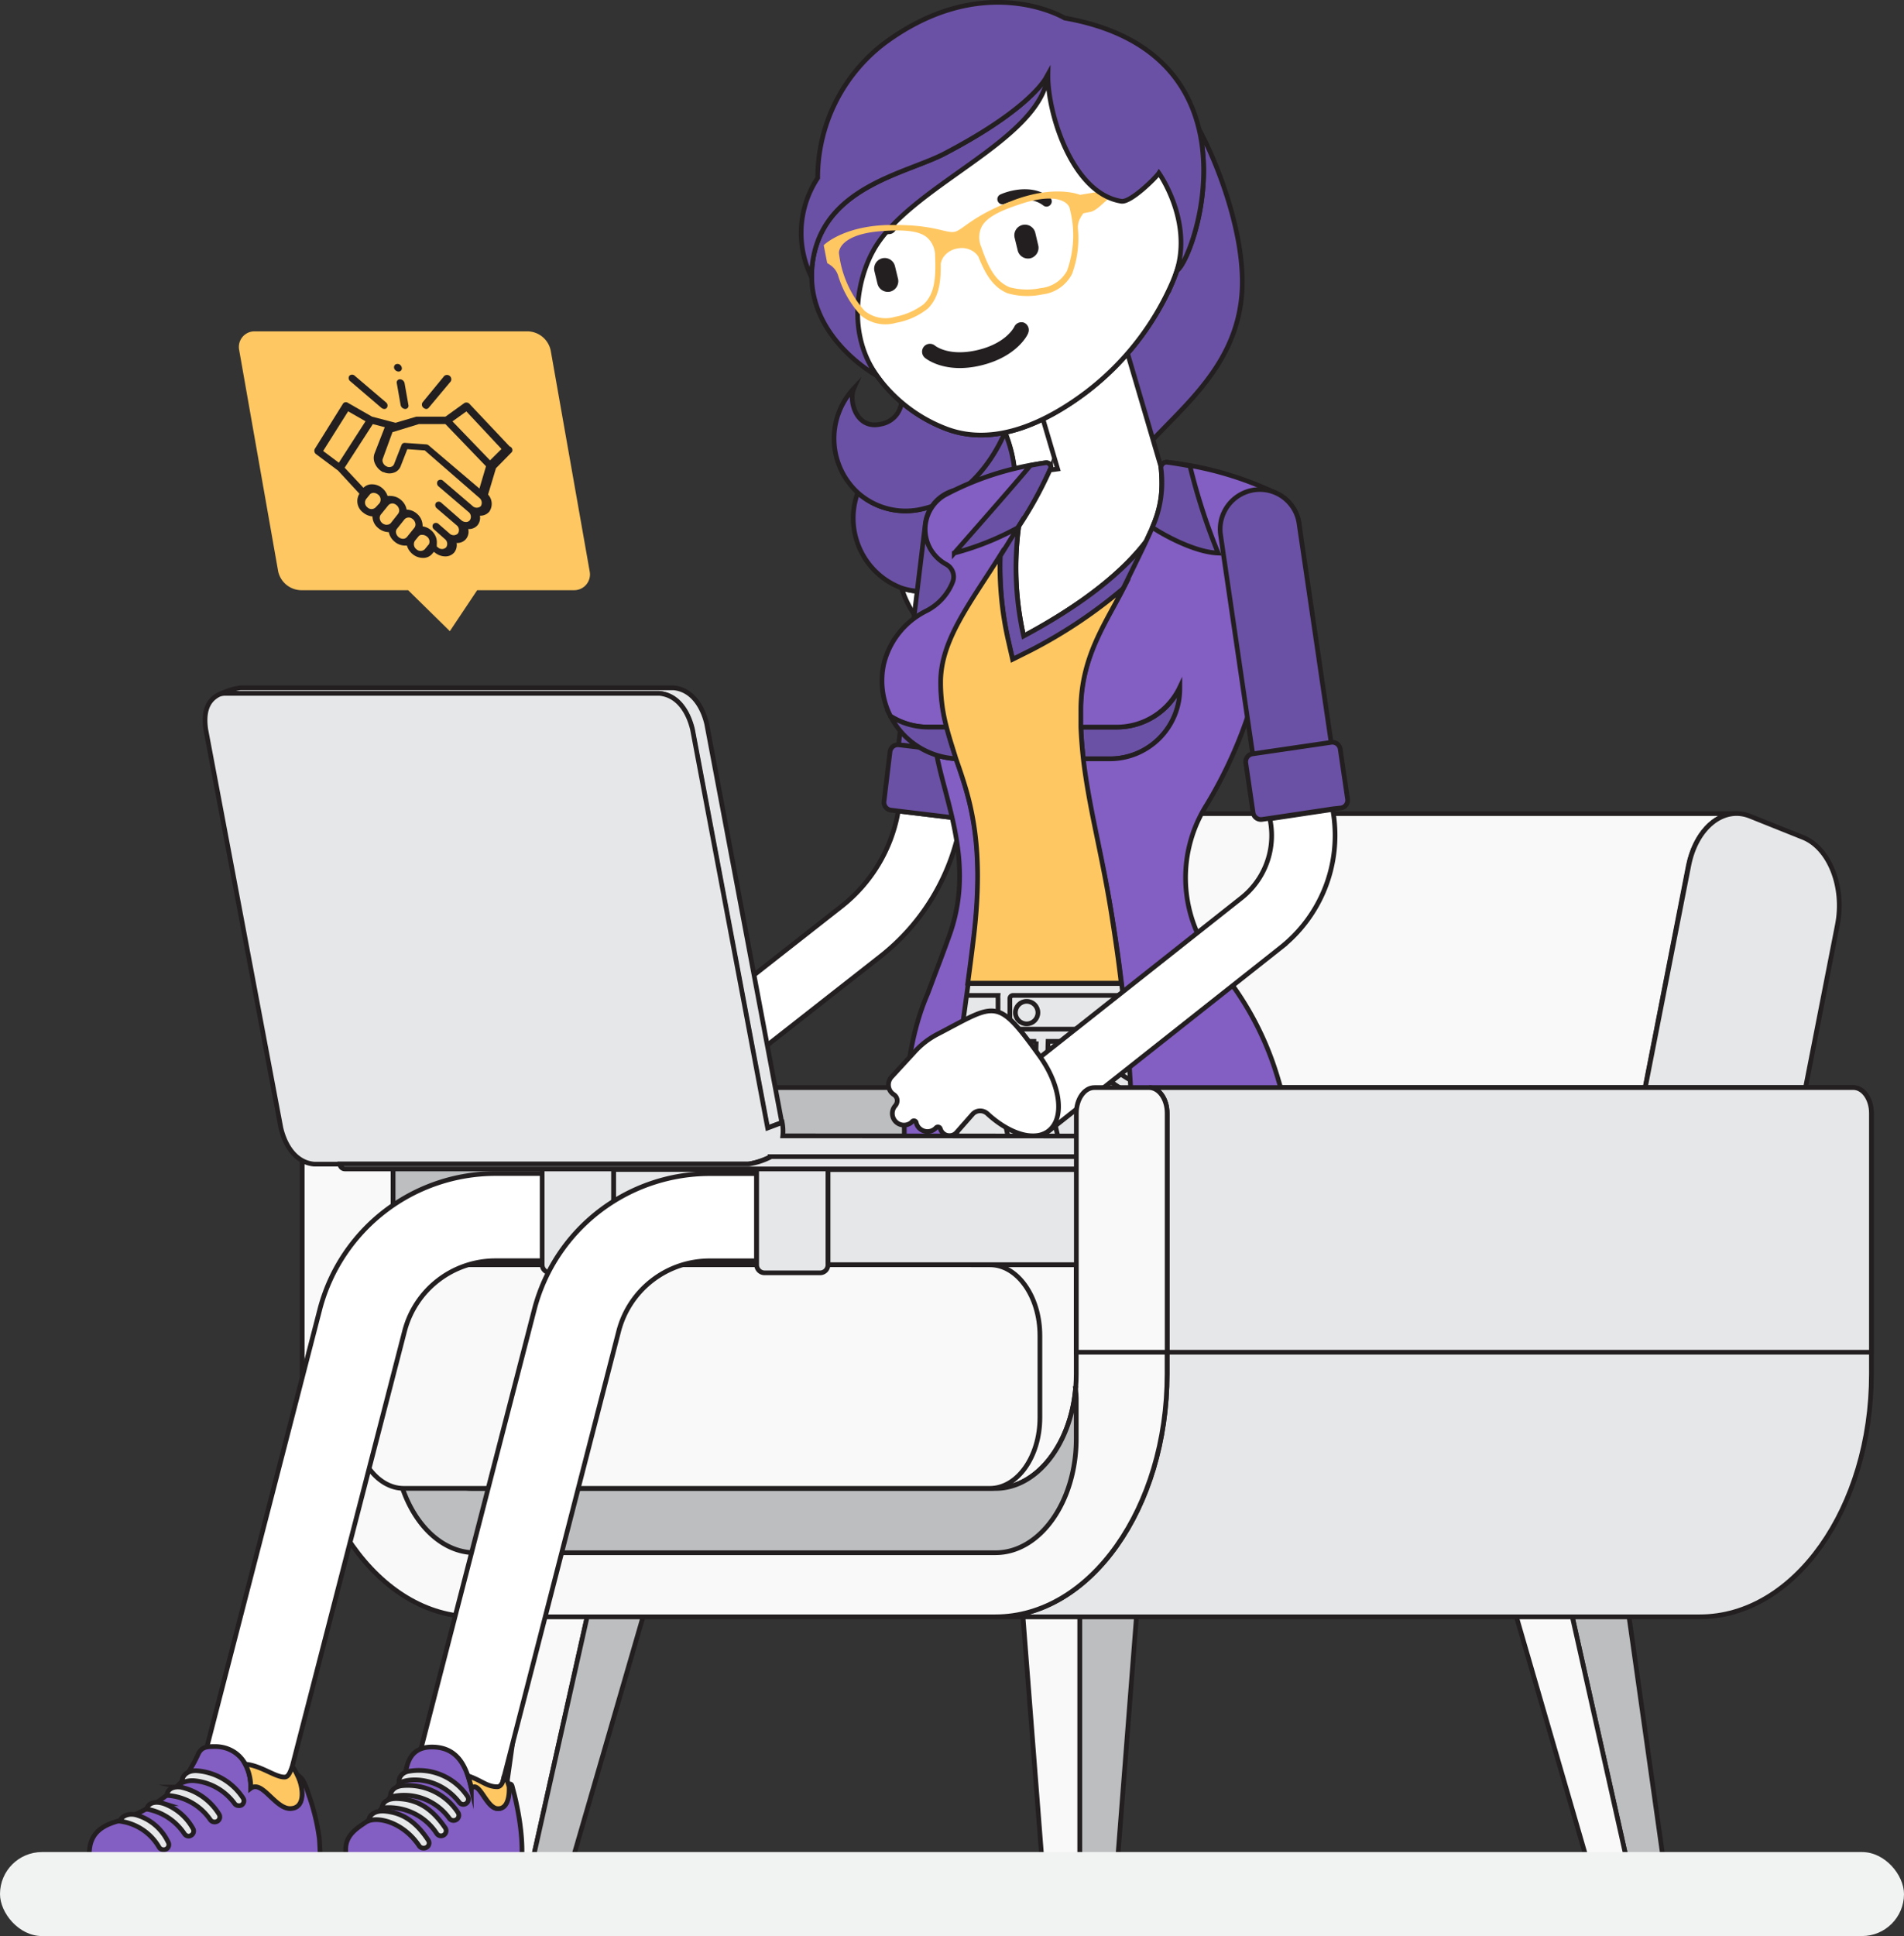
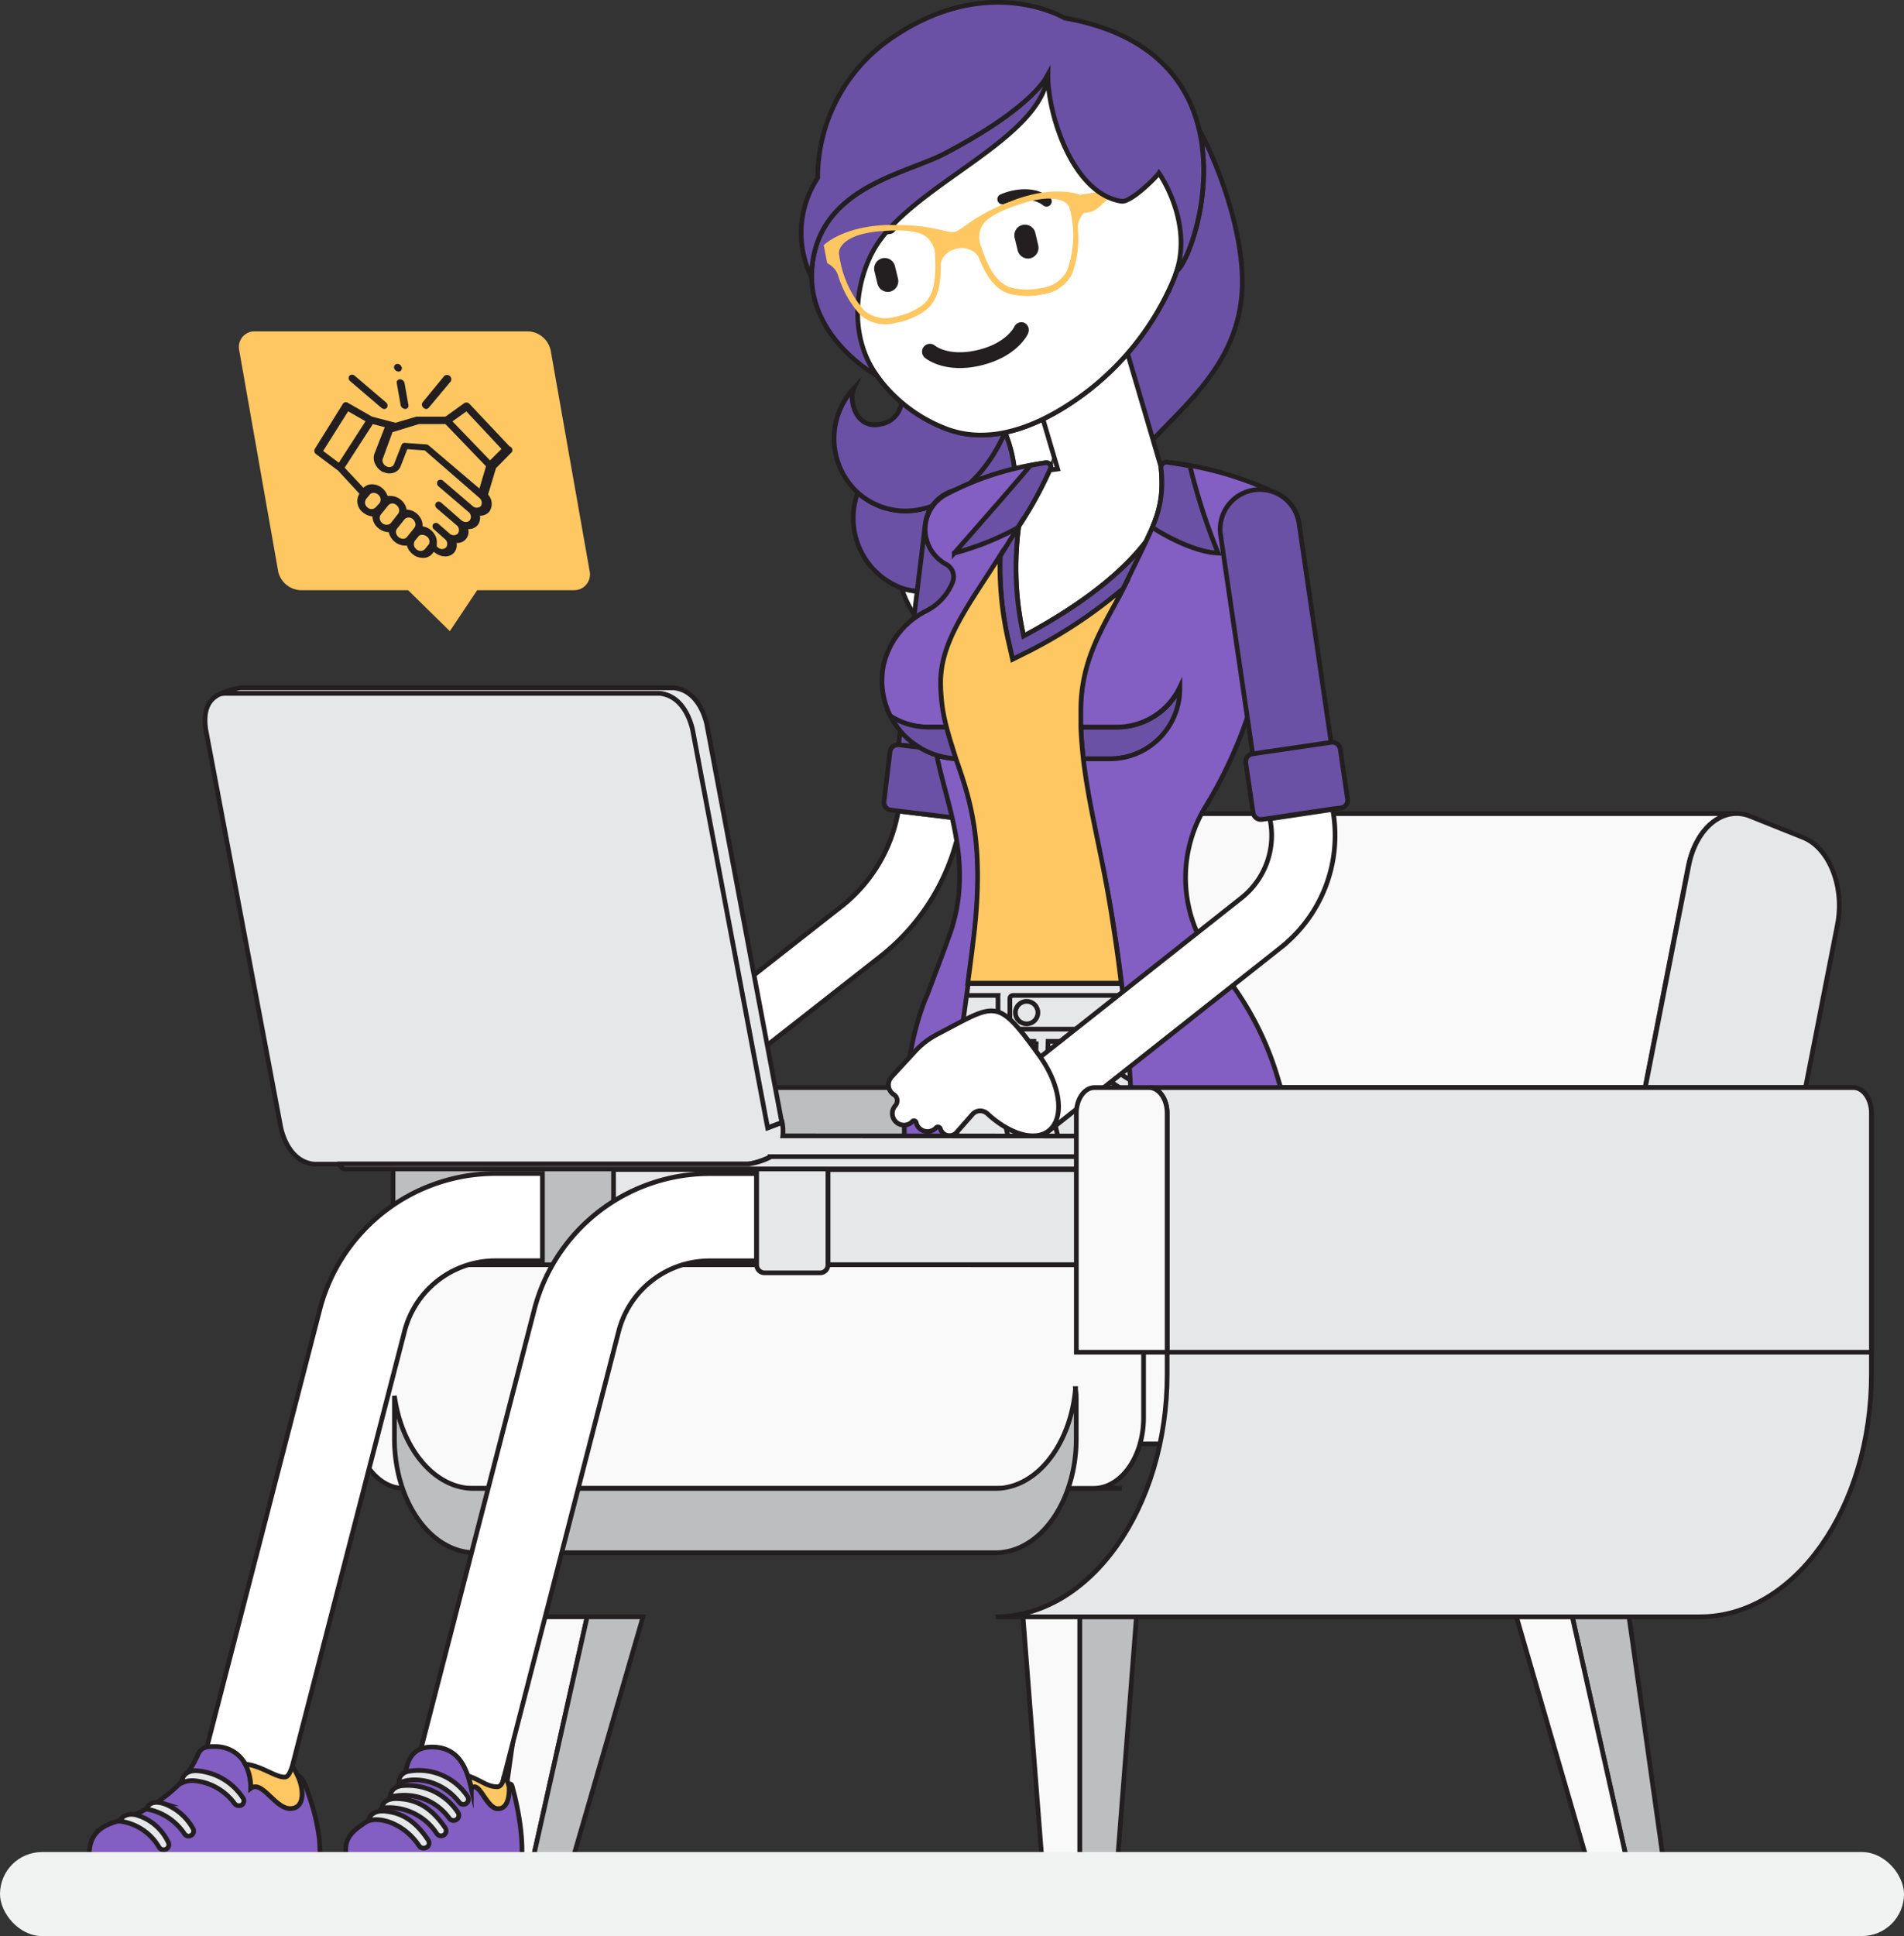
<svg xmlns="http://www.w3.org/2000/svg" viewBox="0 0 202.74 206.07">
  <rect x="0" y="0" width="202.74" height="206.07" fill="#333333" stroke="none" />
  <defs>
    <style>.cls-1{isolation:isolate;}.cls-2{fill:#bcbec0;}.cls-2,.cls-3,.cls-4,.cls-5,.cls-6,.cls-7,.cls-8{stroke:#231f20;stroke-miterlimit:10;stroke-width:0.5px;}.cls-3{fill:#f9f9f9;}.cls-4{fill:#e6e7e8;}.cls-5{fill:#fff;}.cls-6{fill:#835ec3;}.cls-10,.cls-7{fill:#ffc761;}.cls-8{fill:#6b51a5;}.cls-9{fill:#231f20;}.cls-11{mix-blend-mode:multiply;}.cls-12{fill:#f1f2f2;}</style>
  </defs>
  <g class="cls-1">
    <g id="Layer_2" data-name="Layer 2">
      <g id="img">
        <polygon class="cls-2" points="173.46 172.09 177.61 201.49 174.01 201.49 167.42 172.09 173.46 172.09" />
        <polygon class="cls-3" points="167.42 172.09 174.01 201.49 170 201.49 161.47 172.09 167.42 172.09" />
        <polygon class="cls-2" points="114.97 172.09 121.01 172.09 118.73 201.49 114.97 201.49 114.97 172.09" />
        <polygon class="cls-3" points="114.97 172.09 108.93 172.09 111.22 201.49 114.97 201.49 114.97 172.09" />
        <polygon class="cls-3" points="56.48 172.09 52.33 201.49 55.94 201.49 62.52 172.09 56.48 172.09" />
        <polygon class="cls-2" points="62.52 172.09 55.94 201.49 59.94 201.49 68.47 172.09 62.52 172.09" />
        <path class="cls-2" d="M41.85,146.27V118.48c0-1.5-.86-2.72-1.93-2.72h69c1.06,0,1.92,1.22,1.92,2.72v27.79c0,6.7,3.86,12.15,8.6,12.15h-69C45.71,158.42,41.85,153,41.85,146.27Z" />
        <path class="cls-3" d="M110.14,92.09c.63-3.22,2.64-5.36,4.87-5.49h69.78c-2.26.07-4.31,2.22-5,5.49L169,147.37l15.79,6.32v0H115v-.05L99.3,147.37Z" />
        <path class="cls-4" d="M192,89.14l-5.67-2.27c-2.8-1.12-5.71,1.22-6.5,5.22L169,147.37l15.82,6.34,10.83-55.28C196.44,94.42,194.8,90.26,192,89.14Z" />
        <path class="cls-3" d="M37.69,142.16c0-4.16,2.39-7.54,5.33-7.54h73.41c2.95,0,5.34,3.38,5.34,7.54v8.73c0,4.16-2.39,7.53-5.34,7.53H43c-2.94,0-5.33-3.37-5.33-7.53Z" />
        <path class="cls-4" d="M124.28,146.27V118.48c0-1.5-.86-2.72-1.93-2.72h75c1.06,0,1.92,1.22,1.92,2.72v27.79c0,14.24-8.19,25.82-18.26,25.82H106C116.09,172.09,124.28,160.51,124.28,146.27Z" />
-         <path class="cls-3" d="M32.18,146.27c0,14.24,8.19,25.82,18.26,25.82H106c10.08,0,18.27-11.58,18.27-25.82V118.48c0-1.5-.86-2.72-1.93-2.72h-5.82c-1.06,0-1.92,1.22-1.92,2.72v27.79c0,6.7-3.86,12.15-8.6,12.15H50.44c-4.73,0-8.59-5.45-8.59-12.15V118.48c0-1.5-.86-2.72-1.93-2.72H34.11c-1.07,0-1.93,1.22-1.93,2.72Z" />
        <path class="cls-2" d="M42,153.11V149c0-.15,0-.29,0-.43.76,5.61,4.25,9.86,8.43,9.86H106c4.38,0,8-4.65,8.52-10.63a9.42,9.42,0,0,1,.08,1.2v4.12c0,6.71-3.85,12.15-8.6,12.15H50.59C45.84,165.26,42,159.82,42,153.11Z" />
-         <path class="cls-3" d="M43,134.62H105.4c2.94,0,5.33,3.38,5.33,7.54v8.73c0,4.16-2.39,7.53-5.33,7.53H43c-2.94,0-5.33-3.37-5.33-7.53v-8.73C37.69,138,40.08,134.62,43,134.62Z" />
        <path class="cls-5" d="M52.73,124.91A19.33,19.33,0,0,0,34.1,139.2L20.91,190.29a4.64,4.64,0,0,0,9,2.4l13.19-51.08a10,10,0,0,1,9.66-7.42h5v-9.28Z" />
        <path class="cls-4" d="M108.75,129.55a5.06,5.06,0,0,0-3.75-4.89,5.24,5.24,0,0,0-1.31-.18H65.33v10.12h38.36A5.07,5.07,0,0,0,108.75,129.55Z" />
-         <path class="cls-4" d="M65.33,124.49h0a.85.85,0,0,0-.84-.85H58.58a.85.85,0,0,0-.85.85v10.12a.85.85,0,0,0,.85.85h5.91a.85.85,0,0,0,.84-.85h0Z" />
        <path class="cls-6" d="M34,195.68A22.55,22.55,0,0,0,32.86,191l-.11-.35a6.87,6.87,0,0,0-.43-1.05,1.75,1.75,0,0,0-.65-.67c.52.92,1,3.53-.79,3.53-1.37,0-2.62-2.32-3.69-2.32a.8.8,0,0,0-.49.16c0-3.15-2-4.4-3.77-4.4-.87,0-1.46,0-1.84.83a14.41,14.41,0,0,1-1.83,3,16.66,16.66,0,0,1-6.1,3.92l-.52.16c-1.09.32-2.88.87-3.1,3-.25,2.34.35,4.6,1.25,4.6H33.45C34.35,201.48,34.09,196.86,34,195.68Z" />
        <path class="cls-7" d="M26.7,190.34a.8.8,0,0,1,.49-.16c1.07,0,2.32,2.32,3.69,2.32,1.64,0,1.4-2.08.95-3.18a2.92,2.92,0,0,0-.14-.31l0,0h0a8,8,0,0,0-.4-.77c-.06-.1-.18-.22-.25,0-.23.59-.4.91-.76.91-1,0-2.51-1.24-4.18-1.38A5.2,5.2,0,0,1,26.7,190.34Z" />
        <path class="cls-4" d="M9.52,198.86c.15,1.49.63,2.62,1.27,2.62H33.45c.47,0,.62-1.26.65-2.62Z" />
        <path class="cls-4" d="M9.93,200.65H34c0-.22.07-.46.1-.73H9.7A4.19,4.19,0,0,0,9.93,200.65Z" />
        <path class="cls-4" d="M25.4,192.19A.55.55,0,0,1,25,192a6,6,0,0,0-4.18-2.45,2.63,2.63,0,0,0-1.43.21c-.07-.54.32-1.29,1.48-1.29a6.44,6.44,0,0,1,5,2.9.53.53,0,0,1-.13.75A.58.58,0,0,1,25.4,192.19Z" />
-         <path class="cls-4" d="M22.85,193.93a.55.55,0,0,1-.46-.24,6,6,0,0,0-4.58-2.59c-.08-.42.36-1,1.42-.88a6.36,6.36,0,0,1,4.08,2.86.54.54,0,0,1-.14.76A.62.62,0,0,1,22.85,193.93Z" />
        <path class="cls-4" d="M20.11,195.44a.57.57,0,0,1-.47-.25,6.11,6.11,0,0,0-4-2.63c0-.32.47-1,1.79-.59a5.84,5.84,0,0,1,3.1,2.63.53.53,0,0,1-.17.75A.55.55,0,0,1,20.11,195.44Z" />
        <path class="cls-4" d="M17.42,196.88a.56.56,0,0,1-.48-.26,5.65,5.65,0,0,0-4.15-2.77c0-.31.65-.94,1.71-.67a5.41,5.41,0,0,1,3.4,2.88.54.54,0,0,1-.19.75A.59.59,0,0,1,17.42,196.88Z" />
        <path class="cls-8" d="M127.67,13.74c1.66,7-1.27,14.36-2.36,15.06-.14.4-.29.79-.45,1.18a29.45,29.45,0,0,1-9.2,11.73c-.4.3-.81.6-1.24.89.68,2.71.76,5.64-.37,7.93-1.39,2.8-3.77,5.06-5.65,7.18l.09.16c5,8.83,16.89,5.05,16.89,5.05-4.18.16-7.6-4-7.45-7.29.4-8.79,13.36-12.48,14.3-24.34C132.68,25.54,129.93,17.94,127.67,13.74Z" />
        <path class="cls-5" d="M114.05,50.53c1.13-2.29,1-5.22.37-7.93A21.18,21.18,0,0,1,107,46c1.58,3.85,2.27,10.18-4,15.16a7.18,7.18,0,0,1-7,1.44c3,9.39,14.35,6.49,14.35,6.49-1.84-.38-3.92-1.89-4.68-5.07-.53-2.24.86-4.2,2.73-6.3S112.66,53.33,114.05,50.53Z" />
        <path class="cls-8" d="M103,61.15c6.29-5,5.6-11.31,4-15.16h0c-1.51,3.51-4.41,7.14-8.67,8.15a7.64,7.64,0,0,1-7-1.69A7.94,7.94,0,0,0,96,62.59,7.18,7.18,0,0,0,103,61.15Z" />
        <path class="cls-8" d="M98.35,54.14c4.26-1,7.16-4.64,8.67-8.15a11.06,11.06,0,0,1-6.13-.34A15.69,15.69,0,0,1,96,42.77a2.66,2.66,0,0,1-2.2,2.37c-2.63.63-3.46-2.49-2.88-3.8a7.82,7.82,0,0,0,.43,11.11A7.64,7.64,0,0,0,98.35,54.14Z" />
        <path class="cls-5" d="M122.3,47.67a4.64,4.64,0,1,1-5.59-3.44A4.63,4.63,0,0,1,122.3,47.67Z" />
        <path class="cls-5" d="M102.36,87.13l-6.71-.81a16.46,16.46,0,0,1-6.12,10.21l-23.4,18.35a3.37,3.37,0,0,0,4.16,5.31L93.7,101.84A23.23,23.23,0,0,0,102.36,87.13Z" />
        <path class="cls-5" d="M58.19,110.14A9,9,0,0,0,55.78,112l-2.41,2.64a1.23,1.23,0,0,0,.08,1.74,1.09,1.09,0,0,0,.17.13.81.81,0,0,1,.35.56.79.79,0,0,1-.2.64l-.05,0a1.24,1.24,0,0,0,1.66,1.82l.16-.15a.25.25,0,0,1,.42.11,1.25,1.25,0,0,0,.37.62,1.23,1.23,0,0,0,1.74-.07.24.24,0,0,1,.26-.08.25.25,0,0,1,.2.19,1.11,1.11,0,0,0,.31.47,1,1,0,0,0,1.42-.1l1.68-1.91a1.11,1.11,0,0,1,1.6-.08c2.17,2,4.71,2.91,6.27,2,2-1.19,1.65-4.84-.73-8.15C64.51,106.05,64.51,106.84,58.19,110.14Z" />
        <path class="cls-8" d="M104.06,80.28l2.84-23.46a4.22,4.22,0,1,0-8.38-1L95.68,79.27h0Z" />
        <path class="cls-8" d="M103.23,87.24a.84.84,0,0,0,.93-.74l.64-5.28a.84.84,0,0,0-.73-.94h0l-8.37-1h0a.84.84,0,0,0-.93.74l-.64,5.28a.84.84,0,0,0,.74.93l.8.1,6.71.81Z" />
        <circle class="cls-4" cx="126.54" cy="129.56" r="4.64" />
        <circle class="cls-4" cx="103.71" cy="129.56" r="4.64" />
        <path class="cls-4" d="M137.53,56.32a3.38,3.38,0,1,1-3.37-3.38A3.37,3.37,0,0,1,137.53,56.32Z" />
        <path class="cls-4" d="M106.08,56.32a3.38,3.38,0,1,1-3.38-3.38A3.37,3.37,0,0,1,106.08,56.32Z" />
        <path class="cls-4" d="M128.9,134.62H103.65a5.21,5.21,0,0,1-4.25-2.16c-1.82-2.54-2.67-6.38-2.67-12.2,0-.4,0-.78,0-1.16h0a38.36,38.36,0,0,1,.9-8.26q.15-.65.33-1.26c.33-1.18.72-2.35,1.16-3.59.1-.27.2-.53.3-.81a.67.67,0,0,1,.64-.45h30.05a.83.83,0,0,1,.67.33c.23.3.44.61.66.93a29.59,29.59,0,0,1,2.15,3.59c.21.4.41.82.61,1.26a39.46,39.46,0,0,1,2.74,9.34c.87,4.94.06,8.92-2.39,11.85l-.1.12A7.36,7.36,0,0,1,128.9,134.62Z" />
        <circle class="cls-4" cx="109.32" cy="107.78" r="1.2" />
        <path class="cls-4" d="M129.22,110.84c.16,2.36.19,7.18-2.36,7.18-3.57,0-9.73-1.92-12.07-7.18H111.6a36.3,36.3,0,0,0,1.57,12,3.72,3.72,0,0,1-1.85,4.46c-.29.18-.52.31-.72.41a.82.82,0,0,1-.4.1.84.84,0,0,1-.77-.5,39.71,39.71,0,0,1-3.16-16.52h-4.76c-.85,4.76-2.83,6.69-4.71,7.09,0-.46,0-.9.07-1.33,1.55-.54,2.75-2.58,3.36-5.75H97.67q.15-.65.33-1.26h8.27v-3.25a1.87,1.87,0,0,1,0-.34H99.16l.3-.82a.68.68,0,0,1,.64-.44h30.05a.83.83,0,0,1,.68.34c.22.3.43.6.65.92H107.87a.34.34,0,0,0-.34.34v3.25h26.1c.21.4.41.82.61,1.26Zm-1.27,0H116.19c2.25,4.26,7.53,5.9,10.67,5.9a.43.43,0,0,0,.37-.18C128,115.7,128.11,113,128,110.85Zm-17.61,0h-2.81a39,39,0,0,0,2.88,15.58l.26-.15a2.49,2.49,0,0,0,1.29-3A37.45,37.45,0,0,1,110.34,110.84Z" />
        <path class="cls-6" d="M99.75,80.39h0c.22,1.16.54,2.37.88,3.64,1.2,4.56,2.56,9.73.45,15.55-.47,1.32-.91,2.49-1.32,3.57s-.69,1.86-1,2.66c-1.64,3.78-2.47,8.64-2.47,14.45,0,.38,0,.76,0,1.12a1.13,1.13,0,0,0,.16.54c2.29,3.66,4.72,4.87,5.72,5.23a.31.31,0,0,0,.4-.35c-1.68-11.09-.31-14.55,1.16-27.1,1.19-10.15-.48-14.81-1.92-18.94A8.82,8.82,0,0,1,99.75,80.39Z" />
        <path class="cls-6" d="M94.82,76.23a7.56,7.56,0,0,0,4,1.16h2a18.35,18.35,0,0,1-.61-4.74c0-4.53,3.24-8.51,6.44-13.65,2.37-3.79,4.29-6.68,5.23-9.09a.48.48,0,0,0-.52-.65,31.36,31.36,0,0,0-10.81,3.47,4.22,4.22,0,0,0-1.43,5.79,4.35,4.35,0,0,0,1.62,1.54,1.51,1.51,0,0,1,.74,1.77l-.11.29A5.9,5.9,0,0,1,98.68,65,8.57,8.57,0,0,0,94.1,70.7a8.35,8.35,0,0,0,.72,5.53Z" />
        <path class="cls-8" d="M111.85,49.91a.48.48,0,0,0-.52-.65c-.56.08-1.09.18-1.61.28-2,2.38-4.68,5.42-8.11,9.33a29.81,29.81,0,0,0,6.8-2.72A41.65,41.65,0,0,0,111.85,49.91Z" />
        <path class="cls-5" d="M124.06,51.18l-5.53-18.77a5.31,5.31,0,1,0-10.19,3l4.28,14.51-.83.11a41.47,41.47,0,0,1-3.31,6A32.88,32.88,0,0,0,109,67.7c6.55-3.5,10.7-7,13.08-10.15.14-.32.27-.6.4-.88A5.32,5.32,0,0,0,124.06,51.18Z" />
        <path class="cls-8" d="M109,67.7A32.88,32.88,0,0,1,108.48,56l-1.86,3-.11.18a35.8,35.8,0,0,0,.84,8.9l.49,2.15,2-1a51.77,51.77,0,0,0,9.81-6.57c.12-.24.25-.48.36-.72.89-1.82,1.57-3.21,2.11-4.35C119.69,60.74,115.54,64.2,109,67.7Z" />
        <path class="cls-8" d="M94.82,76.23h0a8.29,8.29,0,0,0,4.94,4.16h0a8.82,8.82,0,0,0,2.09.37c-.39-1.13-.76-2.22-1-3.37h-2A7.56,7.56,0,0,1,94.82,76.23Z" />
        <path class="cls-8" d="M125.67,73.32h0c0-.06,0-.12,0-.18a7.44,7.44,0,0,1-6.72,4.25h-3.85c0,1.16.14,2.28.26,3.38h2.87A7.46,7.46,0,0,0,125.67,73.32Z" />
        <path class="cls-5" d="M75.56,124.92a19.29,19.29,0,0,0-18.62,14.29L43.75,190.29a4.64,4.64,0,1,0,9,2.41L65.9,141.61a10,10,0,0,1,9.66-7.41h5v-9.28Z" />
        <path class="cls-4" d="M131.59,129.56a5.06,5.06,0,0,0-3.75-4.89,5.32,5.32,0,0,0-1.32-.18H88.16v10.12h38.37A5.07,5.07,0,0,0,131.59,129.56Z" />
        <path class="cls-4" d="M88.16,124.5h0a.84.84,0,0,0-.84-.84H81.41a.85.85,0,0,0-.84.85v10.12a.85.85,0,0,0,.84.85h5.91a.84.84,0,0,0,.84-.85h0Z" />
        <path class="cls-6" d="M39,193.92a7.26,7.26,0,0,0,1.23-.95,29.25,29.25,0,0,0,2.87-4.14c.26-.46.19-2.88,2.89-2.88,2.89,0,3.72,2.31,4.19,4.39a.42.42,0,0,1,.32-.16c.7,0,1.37,2.21,2.41,2.32s1.34-1.21,1.28-2.36c0-.34.28-.32.35,0,.17.65.26,1,.26,1,1,4.2,1,7.4.25,9.51a1.41,1.41,0,0,1-1.41.91h-15c-1.58,0-1.83-3.15-1.83-4.7S38,194.6,39,193.92Z" />
        <path class="cls-7" d="M52.93,192.5c-1-.11-1.71-2.32-2.41-2.32a.42.42,0,0,0-.32.16,12.94,12.94,0,0,0-.36-1.32c1.45.49,2,1.16,3.11,1.16.41,0,.62-.49.7-1,0-.16.17-.16.24,0,.12.34.23.67.32,1C54.27,191.3,54,192.62,52.93,192.5Z" />
        <path class="cls-4" d="M49.32,192.06a.55.55,0,0,0,.45-.87,6.24,6.24,0,0,0-6.18-2.67c-1,.14-1.22,1-1.06,1.29.79-.57,4.12-.82,6.35,2A.56.56,0,0,0,49.32,192.06Z" />
        <path class="cls-4" d="M48.29,193.77a.57.57,0,0,0,.34-.11.54.54,0,0,0,.12-.76,6.39,6.39,0,0,0-5.84-2.84c-1.22.09-1.41.95-1.32,1.2a5.94,5.94,0,0,1,6.26,2.29A.54.54,0,0,0,48.29,193.77Z" />
        <path class="cls-4" d="M46.93,195.41a.63.63,0,0,0,.33-.09.54.54,0,0,0,.15-.76c-1.6-2.34-3.23-3.07-5.21-3.12-1.3,0-1.55.72-1.5,1a6.07,6.07,0,0,1,5.79,2.7A.56.56,0,0,0,46.93,195.41Z" />
        <path class="cls-4" d="M45.13,196.71a.59.59,0,0,0,.31-.09.53.53,0,0,0,.16-.75c-1.38-2.08-2.81-2.89-4.5-3.08-1.5-.18-1.91.76-1.81,1,1.25-.41,3.77.31,5.37,2.72A.57.57,0,0,0,45.13,196.71Z" />
        <path class="cls-4" d="M37,198.86H55.5a8.22,8.22,0,0,1-.43,1.71,1.41,1.41,0,0,1-1.41.91h-15C37.69,201.48,37.22,200.19,37,198.86Z" />
        <path class="cls-4" d="M37.25,199.92h18a6.18,6.18,0,0,1-.21.65l0,.08H37.54A4.44,4.44,0,0,1,37.25,199.92Z" />
        <path class="cls-6" d="M137.84,58.38a4.21,4.21,0,0,0-1.65-5.73,35.83,35.83,0,0,0-11.9-3.45.58.58,0,0,0-.65.61c.27,4.36-.18,4.88-3.68,12.09-2,4.13-4.9,7.75-4.9,13.71,0,.61,0,1.2,0,1.78h3.85a7.44,7.44,0,0,0,6.72-4.25c0,.06,0,.12,0,.18h0a7.46,7.46,0,0,1-7.45,7.45h-2.87c.61,5.51,2.08,10.39,3.19,17.35a166.63,166.63,0,0,1,2.12,28.62.42.42,0,0,0,.42.42c9.26-.13,11.81-4.34,16.13-5.34a.43.43,0,0,0,.33-.46,42.94,42.94,0,0,0-1.67-7.36A32.76,32.76,0,0,0,130,103.26c-.44-.58-.85-1.11-1.21-1.63a14.5,14.5,0,0,1-.28-16,47.72,47.72,0,0,0,4.62-10.19,31.49,31.49,0,0,0,2-10.77,7.2,7.2,0,0,1,2-5.31A4.15,4.15,0,0,0,137.84,58.38Z" />
        <path class="cls-8" d="M122.71,56.12c.07.12,4.05,2.64,7,2.75a65,65,0,0,1-3-9.27c-.77-.15-1.58-.28-2.43-.4a.6.6,0,0,0-.66.62A11.75,11.75,0,0,1,122.71,56.12Z" />
        <path class="cls-7" d="M115.35,80.77c-.12-1.1-.21-2.22-.26-3.38,0-.58,0-1.17,0-1.78,0-5.61,2.57-9.15,4.54-13a51.77,51.77,0,0,1-9.81,6.57l-2,1-.49-2.15a35.8,35.8,0,0,1-.84-8.9c-3.17,5.05-6.33,9-6.33,13.47a18.35,18.35,0,0,0,.61,4.74c.29,1.15.66,2.24,1,3.37,1.44,4.13,3.11,8.79,1.92,18.94-.22,1.86-.44,3.51-.64,5h16.34c-.26-2.19-.57-4.4-.92-6.61C117.43,91.16,116,86.28,115.35,80.77Z" />
        <path class="cls-5" d="M142,86.72l-.09-.57-6.68,1,.09.58a8.47,8.47,0,0,1-3.11,7.83l-24.49,19.36a3.37,3.37,0,1,0,4.18,5.29l24.49-19.36A15.22,15.22,0,0,0,142,86.72Z" />
        <path class="cls-5" d="M99.76,110.11A8.66,8.66,0,0,0,97.35,112l-2.42,2.63a1.23,1.23,0,0,0,.07,1.74l.17.13a.79.79,0,0,1,.36.56.83.83,0,0,1-.21.64l0,0a1.24,1.24,0,0,0,1.66,1.82,1.1,1.1,0,0,0,.16-.15.25.25,0,0,1,.42.11,1.15,1.15,0,0,0,.36.63,1.24,1.24,0,0,0,1.75-.07.27.27,0,0,1,.26-.08.26.26,0,0,1,.2.19,1,1,0,0,0,.3.47,1,1,0,0,0,1.43-.09l1.68-1.91a1.08,1.08,0,0,1,.78-.38,1.13,1.13,0,0,1,.82.3c2.17,2,4.7,2.92,6.27,2,2-1.19,1.66-4.84-.72-8.15C106.09,106,106.09,106.82,99.76,110.11Z" />
        <path class="cls-8" d="M141.75,79.09h0l-3.43-23.38a4.16,4.16,0,0,0-.86-2,4.22,4.22,0,0,0-6.7.1,4.21,4.21,0,0,0-.79,3.13l3.43,23.38Z" />
        <path class="cls-8" d="M142.77,86a.83.83,0,0,0,.71-1l-.77-5.26a.85.85,0,0,0-1-.72h0l-8.34,1.22h0a.85.85,0,0,0-.71,1l.77,5.26a.85.85,0,0,0,1,.71l.83-.12,6.68-1Z" />
        <path class="cls-5" d="M126.08,14.37c-2.24-9.4-12.49-15-22.9-12.54a20.8,20.8,0,0,0-4.47,1.63,19.83,19.83,0,0,0-9.48,10A17.86,17.86,0,0,0,88,20c0,2.84.77,5.49,1.43,8.25A74.47,74.47,0,0,0,91.26,36a16.21,16.21,0,0,0,9.63,9.69c5.17,1.88,10.67-.85,14.77-3.94A29.45,29.45,0,0,0,124.86,30a25.36,25.36,0,0,0,1.33-15.14C126.15,14.68,126.12,14.52,126.08,14.37Z" />
        <path class="cls-5" d="M126.08,14.37c-2.24-9.4-12.49-15-22.9-12.54a20.8,20.8,0,0,0-4.47,1.63,19.83,19.83,0,0,0-9.48,10A17.86,17.86,0,0,0,88,20c0,2.84.77,5.49,1.43,8.25A74.47,74.47,0,0,0,91.26,36a16.21,16.21,0,0,0,9.63,9.69c5.17,1.88,10.67-.85,14.77-3.94A29.45,29.45,0,0,0,124.86,30a25.36,25.36,0,0,0,1.33-15.14C126.15,14.68,126.12,14.52,126.08,14.37Z" />
        <path class="cls-9" d="M108,34.79s-.82,1.73-3.87,2.46-4.49-.4-4.57-.46a.84.84,0,0,0-1.18.1.85.85,0,0,0,.1,1.19c.09.08,2.12,1.75,6,.81s5-3.34,5-3.44a.85.85,0,0,0-.45-1.11A.84.84,0,0,0,108,34.79Z" />
        <path class="cls-9" d="M111.78,21c-2.17-1.7-5.14-.36-5.26-.3a.55.55,0,1,0,.46,1s2.48-1.11,4.12.18a.56.56,0,0,0,.46.1.58.58,0,0,0,.31-.2A.55.55,0,0,0,111.78,21Z" />
        <path class="cls-5" d="M94.66,24.67a.55.55,0,0,0,0-1.1c-.14,0-3.39.15-4.56,2.64a.55.55,0,0,0,.26.73.51.51,0,0,0,.36,0,.53.53,0,0,0,.37-.3C91.93,24.8,94.63,24.67,94.66,24.67Z" />
        <path class="cls-9" d="M93.11,28.86l.32,1.32a1.14,1.14,0,0,0,1.36.86h0a1.15,1.15,0,0,0,.83-1.38l-.32-1.32A1.13,1.13,0,0,0,94,27.48,1.14,1.14,0,0,0,93.11,28.86Z" />
        <path class="cls-9" d="M109.72,27.49h0a1.15,1.15,0,0,0,.83-1.39l-.31-1.32a1.13,1.13,0,1,0-2.2.53l.32,1.32A1.13,1.13,0,0,0,109.72,27.49Z" />
        <path class="cls-8" d="M111.3,8.42c-.75,1.13-3.23,4-10.73,7.93-3.94,2.06-12.4,3.41-13.92,10.83a10.28,10.28,0,0,0-.22,2.36C86.55,36.3,93.38,40,93.38,40c-3.13-4.39-2.2-10-.44-13.23,3.75-7,17.89-11.71,18.65-18.83A3.31,3.31,0,0,1,111.3,8.42Z" />
        <path class="cls-10" d="M115,20.74h0s-2.58-1.11-7.07.57l-1.12.45h0c-3.53,1.5-4.36,2.76-5.19,2.92s-2.08-.69-5.91-.73H94.48c-4.8.15-6.77,2.15-6.77,2.15L88.08,28a4,4,0,0,1,.51.35,2.08,2.08,0,0,1,.66,1,11,11,0,0,0,2.38,4.19,4.06,4.06,0,0,0,3.79.82h0a7.51,7.51,0,0,0,3.38-1.52c1.13-1.13,1.4-2.69,1.37-4.77a2.16,2.16,0,0,1,.23-.62,2.27,2.27,0,0,1,1.53-1,2.23,2.23,0,0,1,1.8.38,1.93,1.93,0,0,1,.45.49c.77,1.94,1.61,3.27,3.09,3.89a7.6,7.6,0,0,0,3.7.13,4.06,4.06,0,0,0,3.19-2.2,11,11,0,0,0,.62-4.78,2,2,0,0,1,.24-1.13,4,4,0,0,1,.34-.53h0l.72-.14c.63-.12,1.2-.79,1.86-1.32a8.26,8.26,0,0,1,.08-1ZM99.57,27.26c.1,2.38-.06,4-1.19,5.1a7.25,7.25,0,0,1-3.07,1.36,3.53,3.53,0,0,1-3.26-.65,11.25,11.25,0,0,1-2.72-6.15c0-.56.57-1.64,3-2.12a11.37,11.37,0,0,1,1.42-.19c2.68-.22,4.23,0,5,.7A2.6,2.6,0,0,1,99.57,27.26Zm14.05,1.56a3.55,3.55,0,0,1-2.77,1.84,7.21,7.21,0,0,1-3.36-.09c-1.46-.62-2.22-2-3-4.27a2.58,2.58,0,0,1,0-2.09c.47-1,1.83-1.75,4.39-2.56a10.59,10.59,0,0,1,1.39-.36c2.47-.49,3.43.28,3.61.81A11.19,11.19,0,0,1,113.62,28.82Z" />
        <path class="cls-8" d="M113.36,1.92s-8.53-5.15-19.12,2.63a18,18,0,0,0-7.17,14.39,10.62,10.62,0,0,0-.64,10.6,10.28,10.28,0,0,1,.22-2.36c1.52-7.42,10-8.77,13.92-10.83,7.5-3.92,10-6.8,10.73-7.93l.29-.52c-.09,4,2.54,12.69,7.81,13.52,1,.16,3.71-2.54,4-3,0,0,3.56,5,1.92,10.37C127.21,27.59,134.79,5.68,113.36,1.92Z" />
        <path class="cls-4" d="M24,73.8H70.16c2,.17,3.08,1.93,3.54,3.84l8,42.42,1.55-.58-8-42.43c-.45-1.89-1.58-3.67-3.55-3.84H25.59a7.12,7.12,0,0,0-2.25.72A1.85,1.85,0,0,1,24,73.8Z" />
        <path class="cls-4" d="M83.35,120.9a4.74,4.74,0,0,0-.06-1.42l-1.55.58-8-42.42c-.46-1.93-1.59-3.67-3.54-3.84H24a1.85,1.85,0,0,0-.7.13c-1.4.71-1.61,2.15-1.39,3.71l8,42.42c.45,1.91,1.59,3.68,3.55,3.85H79.65a8.32,8.32,0,0,0,2.25-.72l0,0h37a.58.58,0,0,0,.58-.58v-1.46a.23.23,0,0,0-.23-.23Z" />
        <path class="cls-4" d="M82,123.17l0,0a7.53,7.53,0,0,1-2.25.72H36.19v0a.54.54,0,0,0,.54.53h80.51a.57.57,0,0,0,.57-.57v-.74H82Z" />
        <path class="cls-4" d="M124.28,143.93V118.48c0-1.5-.86-2.72-1.93-2.72h75c1.06,0,1.92,1.22,1.92,2.72v25.45Z" />
        <path class="cls-3" d="M114.61,143.93V118.48c0-1.5.86-2.72,1.92-2.72h5.82c1.07,0,1.93,1.22,1.93,2.72v25.45Z" />
        <g class="cls-11">
          <rect class="cls-12" y="197.13" width="202.74" height="8.94" rx="4.47" />
        </g>
        <path class="cls-10" d="M56.23,35.27H27.15a1.66,1.66,0,0,0-1.68,2l4.15,23.55a2.55,2.55,0,0,0,2.41,2H43.46l4.44,4.36,2.91-4.36H61.1a1.68,1.68,0,0,0,1.69-2L58.64,37.31A2.56,2.56,0,0,0,56.23,35.27Z" />
        <path class="cls-9" d="M54.27,47.52,50,43a.44.44,0,0,0-.57-.09l-2,1.44h-3l-.11,0L42.12,45l-2.5-.65-2.57-1.47a.37.37,0,0,0-.53.09l-3,4.81a.44.44,0,0,0,.15.57L36,50.09l2.27,2.46a1.51,1.51,0,0,0,.39,2,1.84,1.84,0,0,0,1,.42,1.63,1.63,0,0,0,.63,1.25,1.77,1.77,0,0,0,1.11.42h0v0a1.76,1.76,0,0,0,.6,1,1.72,1.72,0,0,0,1.11.43l.22,0a1.82,1.82,0,0,0,.58.89,1.72,1.72,0,0,0,1.1.42,1.23,1.23,0,0,0,1-.42l.18-.22.11.07a1.74,1.74,0,0,0,1.08.41,1.22,1.22,0,0,0,1-.43,1.3,1.3,0,0,0,.24-1,1.19,1.19,0,0,0,1-.42,1.25,1.25,0,0,0,.24-1.06,1.2,1.2,0,0,0,1-.42,1.26,1.26,0,0,0,.24-1,1.25,1.25,0,0,0,1-.43,1.46,1.46,0,0,0-.13-1.82l.84-2.8,1.7-1.73A.41.41,0,0,0,54.27,47.52ZM34.41,48l2.66-4.22,1.85,1.06-2.84,4.41Zm4.71,6A.64.64,0,0,1,39,53.1l.41-.5,0,0a.55.55,0,0,1,.32-.14h.06a.82.82,0,0,1,.49.2.67.67,0,0,1,.13.9L40,54A.62.62,0,0,1,39.12,54Zm2.06,1.86a.79.79,0,0,1-.48-.18.77.77,0,0,1-.26-.45.58.58,0,0,1,.1-.45l.81-1a.58.58,0,0,1,.69-.13.81.81,0,0,1,.47.66.64.64,0,0,1-.12.38l-.79,1A.56.56,0,0,1,41.18,55.85Zm2.15,1.3a.54.54,0,0,1-.42.19.79.79,0,0,1-.74-.64.52.52,0,0,1,.11-.44l.8-1a.61.61,0,0,1,.75-.1.79.79,0,0,1,.41.64.59.59,0,0,1-.12.37Zm2.3.81-.4.49a.64.64,0,0,1-.89,0,.67.67,0,0,1-.16-.9l.41-.5,0,0h0a.46.46,0,0,1,.26-.13H45a.82.82,0,0,1,.48.2l0,0A.66.66,0,0,1,45.63,58Zm5.58-4.11a.64.64,0,0,1-.89,0l0,0-3.12-2.67a.41.41,0,0,0-.59,0,.44.44,0,0,0,.1.59l3.16,2.7h0a.65.65,0,0,1,.15.9.5.5,0,0,1-.41.18.74.74,0,0,1-.48-.18L47,53.52a.4.4,0,0,0-.58,0,.43.43,0,0,0,.1.59l2.08,1.78,0,0a.65.65,0,0,1,.16.89.63.63,0,0,1-.9,0l-1.15-1a.4.4,0,0,0-.58,0,.42.42,0,0,0,.1.58l1.12,1,0,0a.65.65,0,0,1,.16.89.62.62,0,0,1-.89,0l-.11-.07s0,0,0-.07l0-.1s0-.07,0-.11a1.76,1.76,0,0,0-.06-.64,1.85,1.85,0,0,0-.79-1,2,2,0,0,0-.66-.24,1.69,1.69,0,0,0-.58-1.32,1.76,1.76,0,0,0-1.12-.46h0a1.75,1.75,0,0,0-.57-1,1.73,1.73,0,0,0-1.11-.45,1.34,1.34,0,0,0-.35,0,1.83,1.83,0,0,0-.64-.89,1.66,1.66,0,0,0-1-.35,1.23,1.23,0,0,0-.93.37l-2-2.14,3-4.64,1.27.33-1.09,2.8a1.41,1.41,0,0,0,.06,1.1,1.84,1.84,0,0,0,.84.88l.07,0h0l.18.07a1.44,1.44,0,0,0,.87,0,1.14,1.14,0,0,0,.76-.69l.71-1.82,1.86.13L51.05,53A.67.67,0,0,1,51.21,53.85ZM51.05,52l-5.41-4.6,0,0a.46.46,0,0,0-.25-.1l-2.28-.16a.35.35,0,0,0-.35.21l-.8,2.05a.48.48,0,0,1-.33.29.61.61,0,0,1-.49-.06.74.74,0,0,1-.36-.38.58.58,0,0,1,0-.48L41.79,46l.59-.18h0l2.22-.68h2.83l4.32,4.49Zm1.13-3-4-4.15,1.48-1.06,3.74,4Z" />
        <path class="cls-9" d="M45.37,43.53a.33.33,0,0,0,.27-.12L48,40.59a.46.46,0,0,0-.69-.58L45,42.82a.43.43,0,0,0,.1.59A.48.48,0,0,0,45.37,43.53Z" />
        <path class="cls-9" d="M40.61,43.41a.51.51,0,0,0,.31.12.33.33,0,0,0,.27-.12.43.43,0,0,0-.1-.59L37.78,40a.41.41,0,0,0-.58,0,.42.42,0,0,0,.1.58Z" />
        <path class="cls-9" d="M43.15,43.53a.34.34,0,0,0,.34-.42l-.41-2.32a.52.52,0,0,0-.49-.42.34.34,0,0,0-.34.42l.41,2.32A.52.52,0,0,0,43.15,43.53Z" />
        <path class="cls-9" d="M42.47,39.55a.35.35,0,0,0,.32-.29.5.5,0,0,0-.22-.45.44.44,0,0,0-.49,0,.39.39,0,0,0-.06.5A.52.52,0,0,0,42.47,39.55Z" />
      </g>
    </g>
  </g>
</svg>